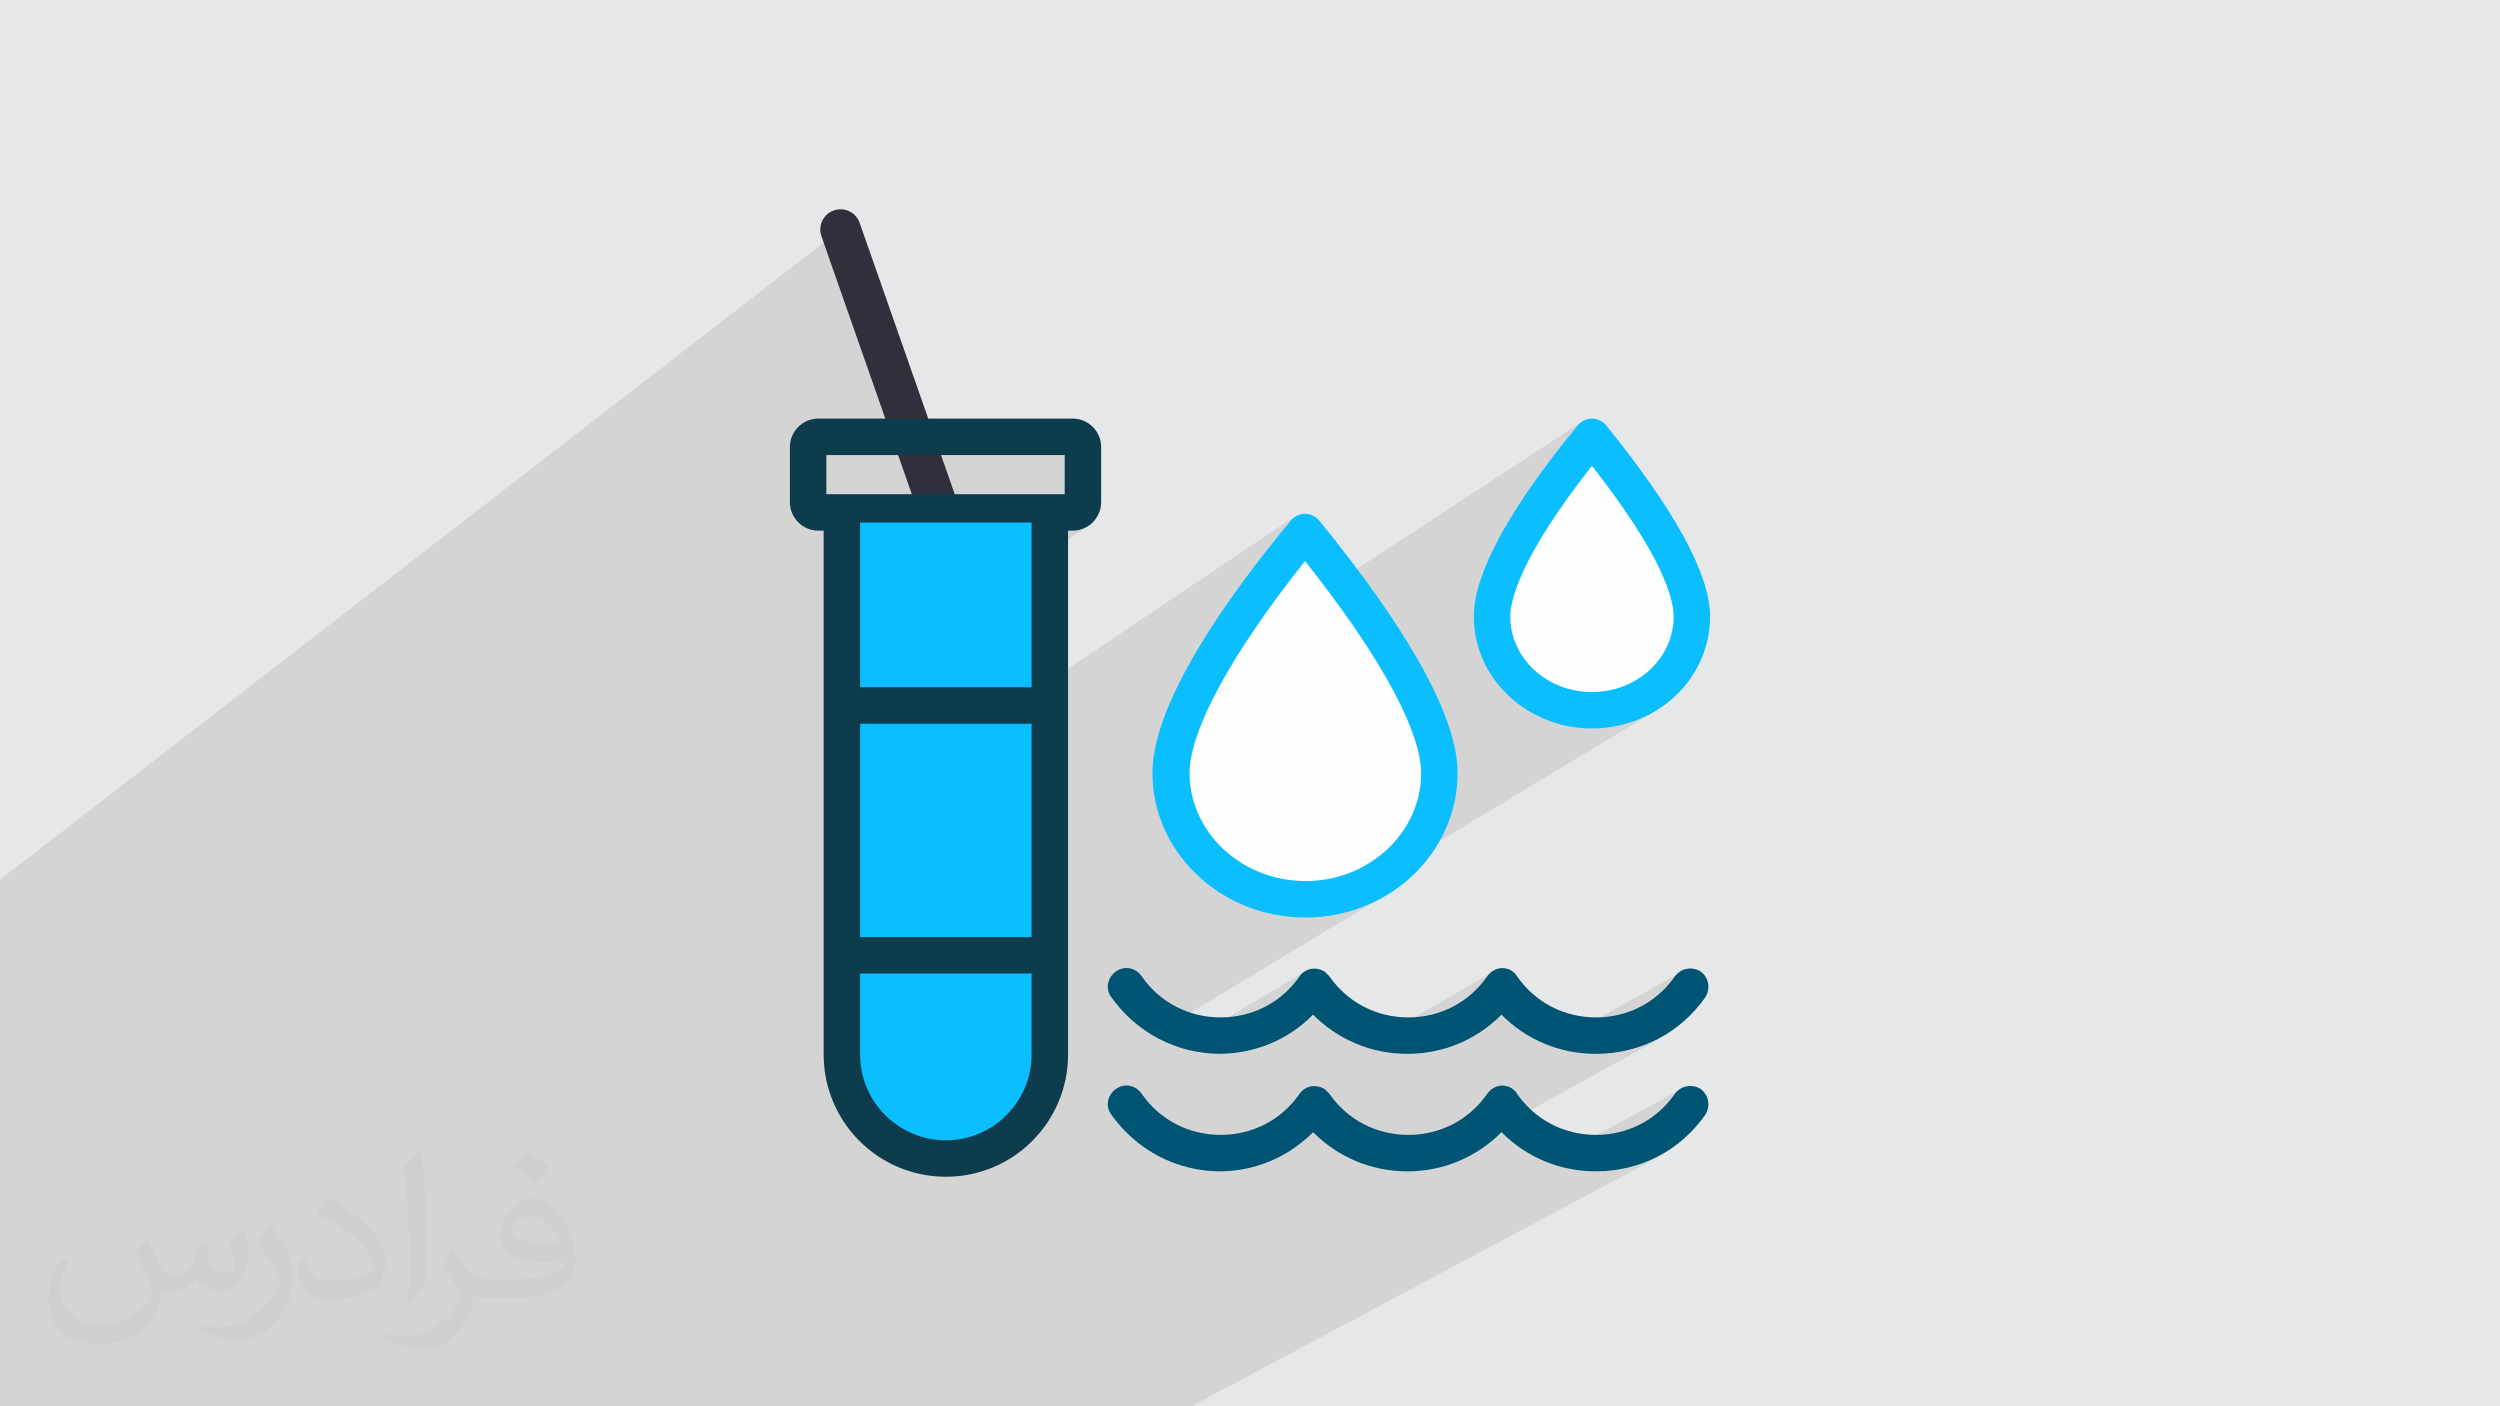
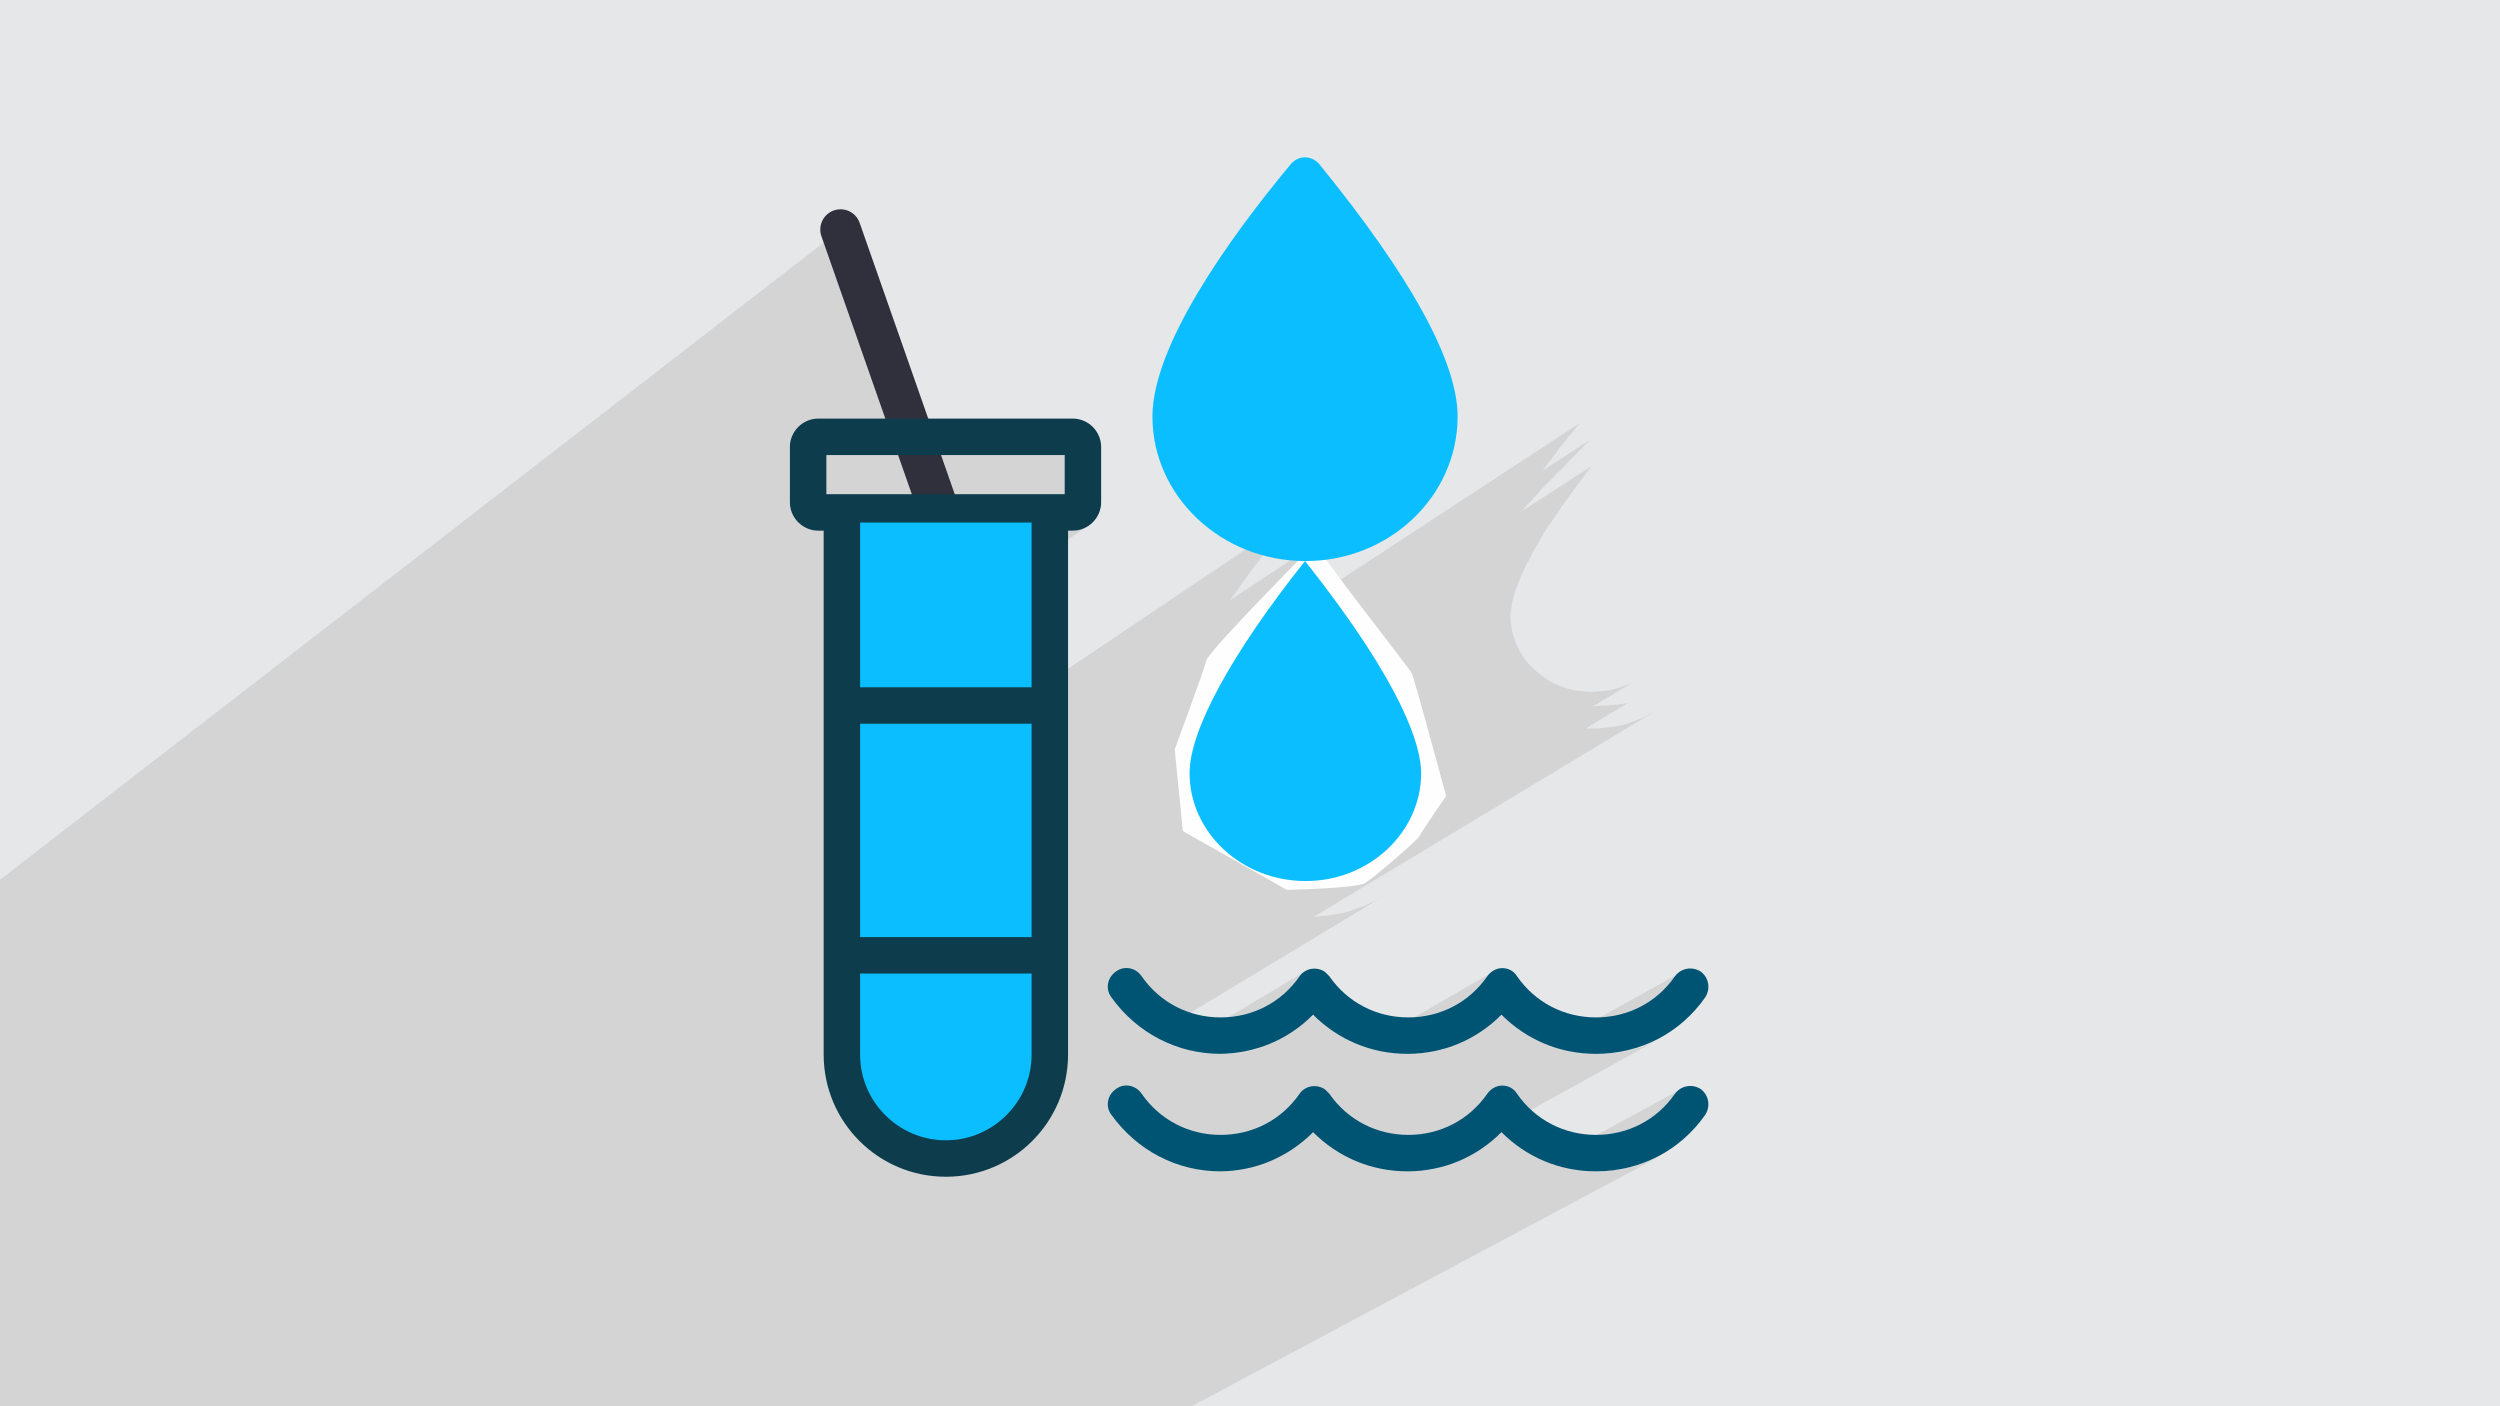
<svg xmlns="http://www.w3.org/2000/svg" xml:space="preserve" width="3.703in" height="2.083in" version="1.1" style="shape-rendering:geometricPrecision; text-rendering:geometricPrecision; image-rendering:optimizeQuality; fill-rule:evenodd; clip-rule:evenodd" viewBox="0 0 3703 2083" enable-background="new 0 0 64 64">
  <defs>
    <style type="text/css">
   
    .str0 {stroke:#2F303B;stroke-width:59.996;stroke-linecap:round;stroke-linejoin:round}
    .fil4 {fill:none}
    .fil3 {fill:#FEFEFE}
    .fil7 {fill:#0ABEFF}
    .fil0 {fill:#E6E7E8}
    .fil5 {fill:#005473;fill-rule:nonzero}
    .fil6 {fill:#0ABEFF;fill-rule:nonzero}
    .fil8 {fill:#0D3C4D;fill-rule:nonzero}
    .fil2 {fill:#373435;fill-opacity:0.031}
    .fil1 {fill:#373435;fill-opacity:0.102}
   
  </style>
  </defs>
  <g id="Layer_x0020_1">
    <polygon class="fil0" points="0,0 3703,0 3703,2083 0,2083 " />
    <polygon class="fil1" points="0,1894 0,1890 0,1886 0,1885 0,1861 0,1835 0,1830 0,1819 0,1788 0,1680 0,1662 0,1645 0,1633 0,1600 0,1575 0,1530 0,1512 0,1303 1245,340 1362,674 1577,674 1577,732 1528,766 1528,774 1562,774 1562,786 1590,786 1598,785 1606,782 1613,778 1562,813 1562,1004 1919,764 1917,766 1915,768 1913,770 1904,781 1895,792 1886,803 1877,815 1868,826 1859,838 1850,850 1841,862 1833,874 1824,886 1822,889 1949,805 1949,805 1947,807 1945,809 1942,812 1939,815 1935,819 1930,824 1924,830 1919,836 1912,842 1906,849 1933,831 1923,843 1913,856 1904,868 1895,881 1886,893 1877,905 1869,917 1861,928 1853,940 1846,950 2344,624 2341,626 2339,628 2337,630 2331,638 2324,646 2317,655 2310,663 2304,672 2297,681 2290,690 2285,697 2356,651 2356,651 2355,652 2353,654 2351,656 2348,659 2345,662 2341,666 2337,670 2333,674 2328,679 2323,684 2318,690 2312,696 2306,701 2301,707 2295,713 2289,719 2283,725 2278,731 2272,737 2267,743 2262,748 2257,754 2253,758 2358,690 2348,703 2339,715 2330,727 2322,738 2314,749 2307,760 2300,770 2293,780 2287,789 2282,798 2277,807 2272,815 2268,823 2264,831 2260,838 2257,845 2254,851 2251,858 2249,864 2247,869 2245,874 2243,879 2242,884 2241,888 2240,892 2239,896 2239,900 2238,903 2238,906 2237,908 2237,911 2237,913 2238,924 2240,936 2243,946 2247,957 2252,966 2258,976 2265,984 2273,992 2281,999 2291,1006 2301,1012 2311,1016 2322,1020 2334,1023 2346,1024 2358,1025 2370,1024 2382,1023 2394,1020 2405,1016 2416,1012 2426,1006 2360,1046 2364,1046 2372,1045 2380,1045 2388,1044 2395,1044 2401,1043 2406,1042 2410,1041 2413,1040 2349,1079 2349,1079 2358,1079 2367,1079 2376,1078 2385,1077 2393,1076 2402,1074 2410,1072 2418,1069 2426,1066 2434,1063 2441,1059 2449,1055 1946,1358 1957,1357 1968,1356 1979,1354 1990,1352 2001,1349 2011,1345 2021,1342 2031,1337 2041,1333 2050,1327 1707,1534 1712,1536 1717,1539 1722,1542 1727,1544 1733,1547 1738,1549 1744,1551 1745,1551 1933,1439 1931,1440 1929,1442 1927,1444 1926,1446 1920,1453 1915,1460 1909,1466 1902,1472 1896,1477 1889,1482 1882,1487 1765,1556 1766,1557 1772,1558 1778,1559 1784,1560 1790,1560 1796,1561 1802,1561 1808,1561 1808,1561 1808,1561 1808,1561 1808,1561 1813,1561 1818,1561 1823,1561 1828,1560 1833,1560 1838,1559 1843,1558 1847,1557 1852,1556 1857,1555 1862,1554 1862,1554 1948,1504 1951,1507 1955,1510 1958,1513 1962,1517 1966,1520 1970,1523 1974,1525 1977,1528 1981,1531 1986,1533 1990,1536 1994,1538 1998,1540 2002,1542 2007,1544 2011,1546 2016,1548 2020,1550 2020,1550 2214,1438 2212,1439 2209,1441 2207,1443 2205,1446 2199,1453 2194,1460 2188,1466 2182,1472 2175,1477 2168,1482 2161,1487 2041,1556 2043,1556 2048,1557 2053,1558 2058,1559 2063,1560 2067,1560 2072,1561 2077,1561 2082,1561 2087,1561 2092,1561 2097,1561 2102,1561 2107,1560 2112,1560 2117,1559 2122,1558 2126,1557 2131,1556 2136,1555 2136,1555 2227,1503 2230,1507 2234,1510 2237,1513 2241,1517 2245,1520 2249,1523 2253,1525 2257,1528 2261,1531 2265,1533 2269,1536 2273,1538 2277,1540 2281,1542 2286,1544 2290,1546 2295,1548 2296,1548 2492,1439 2487,1442 2484,1446 2478,1453 2473,1460 2467,1466 2461,1472 2454,1477 2447,1482 2440,1487 2433,1491 2318,1555 2322,1556 2327,1557 2332,1558 2337,1559 2342,1560 2346,1560 2351,1561 2356,1561 2361,1561 2366,1561 2372,1561 2379,1561 2385,1560 2390,1560 2396,1559 2402,1558 2408,1557 2414,1556 2420,1554 2425,1552 2431,1551 2436,1549 2442,1546 2447,1544 2452,1542 2458,1539 2463,1536 2105,1734 2107,1734 2112,1733 2117,1733 2122,1732 2126,1731 2131,1730 2227,1677 2230,1681 2234,1684 2237,1687 2241,1690 2245,1693 2249,1696 2253,1699 2257,1702 2261,1704 2265,1707 2269,1709 2273,1712 2277,1714 2281,1716 2286,1718 2290,1720 2292,1721 2492,1612 2487,1615 2484,1620 2478,1627 2473,1633 2467,1640 2461,1646 2454,1651 2447,1656 2440,1661 2433,1665 2315,1728 2318,1729 2322,1730 2327,1731 2332,1732 2337,1733 2342,1733 2346,1734 2351,1734 2356,1735 2361,1735 2366,1735 2372,1735 2379,1734 2385,1734 2390,1733 2396,1733 2402,1732 2408,1730 2414,1729 2420,1728 2425,1726 2431,1724 2436,1722 2442,1720 2447,1718 2452,1715 2458,1713 1765,2083 1719,2083 1660,2083 1630,2083 1625,2083 1506,2083 1491,2083 1474,2083 1458,2083 1427,2083 1403,2083 1376,2083 1374,2083 1371,2083 1348,2083 1343,2083 1247,2083 1234,2083 1223,2083 1210,2083 1198,2083 1198,2083 1176,2083 1146,2083 1126,2083 1121,2083 1117,2083 1102,2083 1097,2083 973,2083 961,2083 924,2083 924,2083 915,2083 877,2083 877,2083 863,2083 855,2083 851,2083 835,2083 831,2083 791,2083 780,2083 745,2083 740,2083 734,2083 703,2083 701,2083 695,2083 671,2083 659,2083 657,2083 654,2083 630,2083 605,2083 517,2083 510,2083 444,2083 400,2083 393,2083 385,2083 344,2083 342,2083 307,2083 299,2083 295,2083 262,2083 249,2083 211,2083 201,2083 182,2083 67,2083 52,2083 25,2083 13,2083 7,2083 0,2083 0,2063 0,2051 0,1964 " />
-     <path class="fil2" d="M219 1838c7,11 12,21 16,32 3,7 5,19 21,19 5,0 11,-1 17,-5 7,-3 12,-9 14,-17l6 -21 15 -7 1 1c-2,8 -2,15 -2,21 0,18 15,24 27,24 7,0 13,-3 13,-10 0,-8 -4,-22 -8,-35 7,-7 14,-14 22,-20l1 1c4,15 6,30 6,40 0,10 -4,20 -8,27 -7,14 -20,25 -36,25 -12,0 -25,-6 -34,-17l-1 0c-9,11 -22,20 -43,20l-7 0c-1,14 -4,24 -9,33 -13,25 -50,42 -85,42 -49,0 -73,-28 -73,-66 0,-23 7,-45 19,-60l10 4c-7,14 -12,27 -12,40 0,35 29,52 61,52 30,0 68,-20 75,-42 -2,-25 -12,-36 -26,-59 4,-7 10,-15 17,-23l1 0 0 0 0 0 2 1 0 0 0 0 0 0 -1 -1 0 0 0 0 0 0zm563 -132c10,6 20,14 30,23 -6,8 -12,15 -21,21 -10,-8 -20,-15 -30,-22 7,-8 14,-15 20,-22l1 0 0 0 0 0 0 0 0 0zm5 96c-17,0 -30,11 -30,19 0,17 33,23 73,23 -5,-20 -22,-42 -43,-42l0 0 0 0 0 0 0 0zm-37 93c22,0 41,-1 55,-4 16,-4 30,-12 30,-18 0,-2 0,-3 -1,-5 -9,1 -19,1 -29,1 -29,0 -52,-7 -60,-23 -2,-4 -4,-10 -4,-15 0,-16 7,-32 19,-42 10,-9 21,-14 33,-14 20,0 37,17 48,42 6,14 11,30 11,51 0,14 -4,25 -12,34 -16,15 -45,21 -90,21l-20 0 0 0 -5 0c-11,0 -19,-2 -25,-7l-1 0c0,2 1,5 1,7 0,10 -3,23 -10,33 -20,30 -42,43 -60,43 -19,0 -42,-7 -63,-17l4 -7c7,3 16,5 29,5 34,0 78,-33 84,-64 -1,-3 -3,-6 -7,-10 -10,-12 -16,-22 -22,-32 5,-10 10,-18 14,-25l2 0c14,29 28,46 57,46l4 0 0 0 21 0 0 0 0 0 -3 0 0 0 0 0 0 0 0 0 0 0 0 0 0 0zm-146 31c2,-14 3,-29 3,-43l0 -21c0,-39 -5,-96 -9,-133 7,-8 17,-17 25,-23l2 1c5,47 7,101 7,151 0,13 -1,26 -2,35 -1,12 -8,21 -22,35l-3 -1 0 0 0 0 -1 -1 0 0 0 0 0 0 0 0 0 0 0 0 0 0zm-151 -62c1,18 10,33 41,33 20,0 36,-5 55,-14 3,-2 5,-3 5,-5 0,-12 -9,-27 -24,-41 -14,-13 -34,-25 -51,-32 -6,-3 -8,-5 -8,-8 0,-5 7,-17 13,-24l2 0c20,11 43,27 60,44 15,16 25,33 25,51 0,13 -4,26 -11,38 -22,11 -46,20 -70,20 -29,0 -48,-13 -48,-45 0,-3 0,-9 1,-16l10 0 0 0 0 0 0 -1 0 0 0 0 0 0 0 0 0 0 0 0 0 0zm-52 -52l18 29c7,11 13,22 13,41l0 24c0,19 -12,39 -32,60 -15,14 -29,20 -42,20 -19,0 -40,-6 -65,-17l3 -7c8,2 17,4 28,4 35,0 72,-26 88,-58 2,-4 3,-7 3,-9 0,-4 -2,-8 -4,-11 -9,-17 -19,-33 -30,-47 6,-9 12,-18 18,-27l2 0 0 0 0 0 0 -2 0 0 0 0 0 0 -1 0 0 0 0 0 0 0z" />
    <g id="_2833383175440">
      <path class="fil3" d="M1949 805c-1,8 138,184 142,192 4,8 51,182 51,182 0,0 -37,54 -40,60 -3,6 -67,61 -80,69 -13,8 -116,10 -116,10l-154 -87 -12 -121c0,0 43,-116 47,-132 4,-15 162,-174 162,-174z" />
-       <path class="fil3" d="M2356 651c-1,6 107,143 110,148 3,6 39,141 39,141 0,0 -28,42 -31,47 -3,5 -52,48 -62,53 -10,6 -90,8 -90,8l-119 -68 -9 -93c0,0 33,-90 37,-102 3,-12 125,-134 125,-134z" />
      <g>
        <line class="fil4 str0" x1="1245" y1="340" x2="1498" y2="1062" />
        <path class="fil5" d="M1808 1561c-65,0 -124,-31 -162,-84 -9,-12 -6,-29 7,-38 12,-9 29,-6 38,7 27,39 70,61 117,61 0,0 0,0 0,0 47,0 90,-22 117,-61 4,-6 11,-10 18,-11 7,-1 15,1 20,5 2,2 4,4 6,6 27,39 70,61 117,61 47,0 90,-22 117,-61 5,-7 13,-12 22,-12 9,0 17,4 22,12 27,39 70,61 117,61 47,0 90,-22 117,-61 9,-12 25,-15 38,-7 12,9 15,25 7,38 -37,53 -96,84 -162,84 -54,0 -103,-21 -140,-58 -37,37 -86,58 -139,58 -54,0 -103,-21 -140,-58 -37,37 -86,58 -140,58 0,0 0,0 0,0z" />
        <path class="fil5" d="M1808 1735c-65,0 -124,-31 -162,-84 -9,-12 -6,-29 7,-38 12,-9 29,-6 38,7 27,39 70,61 117,61 0,0 0,0 0,0 47,0 90,-22 117,-61 4,-6 11,-10 18,-11 7,-1 15,1 20,5 2,2 4,4 6,6 27,39 70,61 117,61 47,0 90,-22 117,-61 5,-7 13,-12 22,-12 9,0 17,4 22,12 27,39 70,61 117,61 47,0 90,-22 117,-61 9,-12 25,-15 38,-7 12,9 15,25 7,38 -37,53 -96,84 -162,84 -54,0 -103,-21 -140,-58 -37,37 -86,58 -139,58 -54,0 -103,-21 -140,-58 -37,37 -86,58 -139,58 0,0 0,0 0,0z" />
-         <path class="fil6" d="M2358 690c-108,137 -121,201 -121,223 0,62 54,112 121,112 67,0 121,-50 121,-112 0,-26 -16,-89 -121,-223zm0 389c-96,0 -175,-74 -175,-166 0,-80 84,-198 154,-283 5,-6 13,-10 21,-10 0,0 0,0 0,0 8,0 16,4 21,10 102,126 154,221 154,283 0,92 -78,166 -175,166z" />
-         <path class="fil6" d="M1933 831c-109,137 -171,251 -171,314 0,88 77,160 172,160 94,0 171,-72 171,-160 0,-37 -23,-126 -172,-314zm0 528c-124,0 -226,-96 -226,-214 0,-104 111,-261 205,-374 5,-6 13,-10 21,-10 0,0 0,0 0,0 8,0 16,4 21,10 136,167 205,293 205,374 0,118 -101,214 -225,214z" />
+         <path class="fil6" d="M1933 831c-109,137 -171,251 -171,314 0,88 77,160 172,160 94,0 171,-72 171,-160 0,-37 -23,-126 -172,-314zc-124,0 -226,-96 -226,-214 0,-104 111,-261 205,-374 5,-6 13,-10 21,-10 0,0 0,0 0,0 8,0 16,4 21,10 136,167 205,293 205,374 0,118 -101,214 -225,214z" />
        <g>
          <rect class="fil7" x="1233" y="1045" width="329" height="676" rx="164" ry="315" />
          <path class="fil8" d="M1224 732l353 0 0 -58 -353 0 0 58zm365 54l-377 0c-23,0 -42,-19 -42,-42l0 -82c0,-23 19,-42 42,-42l377 0c23,0 42,19 42,42l0 82c0,23 -19,42 -42,42z" />
          <path class="fil8" d="M1541 1442l-281 0c-15,0 -27,-12 -27,-27 0,-15 12,-27 27,-27l281 0c15,0 27,12 27,27 0,15 -12,27 -27,27z" />
          <rect class="fil7" x="1257" y="774" width="305" height="436" />
          <path class="fil8" d="M1401 1743c-100,0 -181,-81 -181,-181l0 -801c0,-15 12,-27 27,-27 15,0 27,12 27,27l0 801c0,70 57,127 127,127 70,0 127,-57 127,-127l0 -801c0,-15 12,-27 27,-27 15,0 27,12 27,27l0 801c0,100 -81,181 -181,181z" />
          <path class="fil8" d="M1541 1072l-281 0c-15,0 -27,-12 -27,-27 0,-15 12,-27 27,-27l281 0c15,0 27,12 27,27 0,15 -12,27 -27,27z" />
        </g>
      </g>
    </g>
  </g>
</svg>